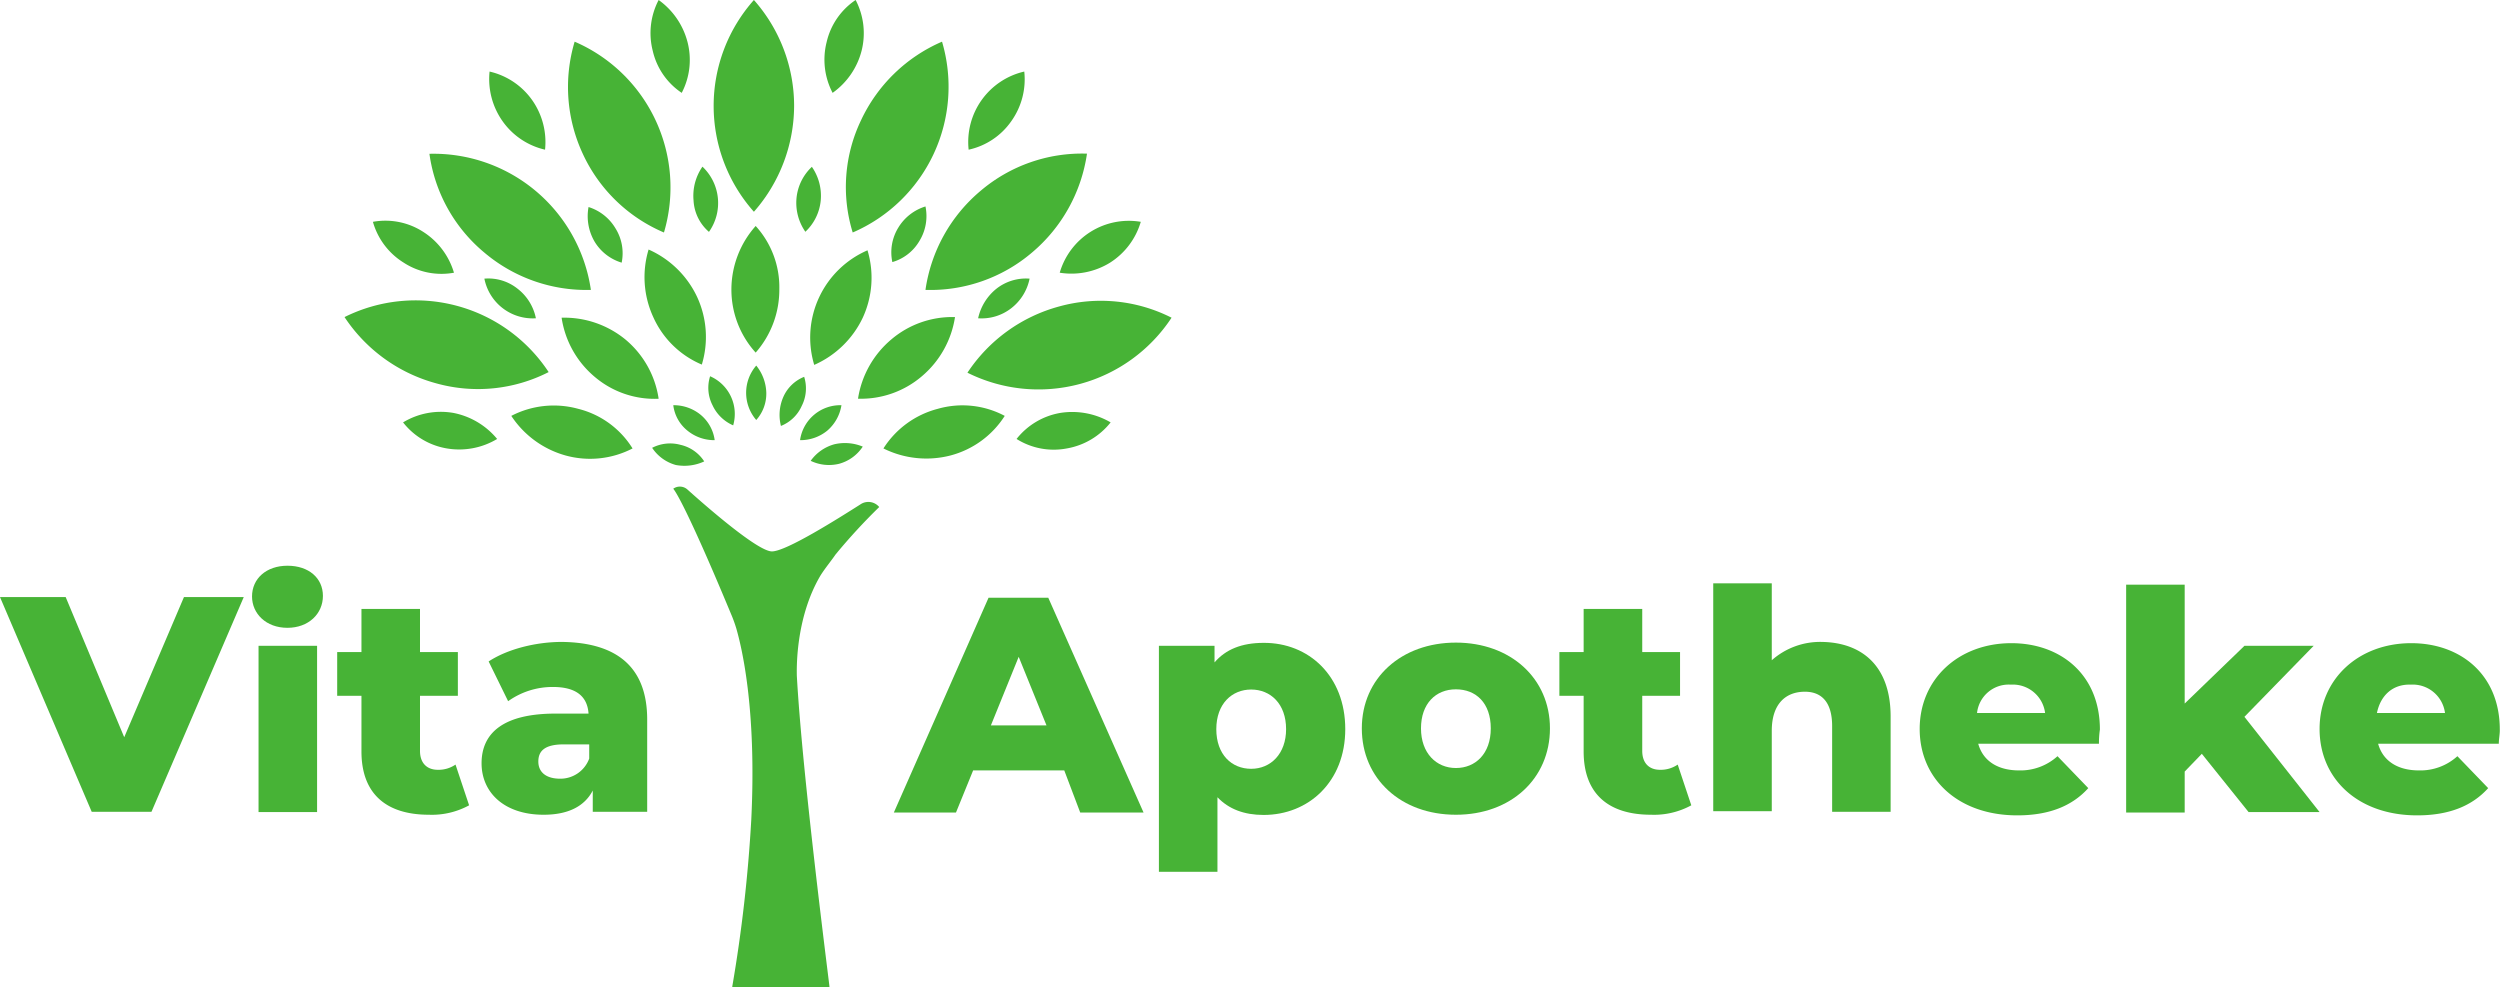
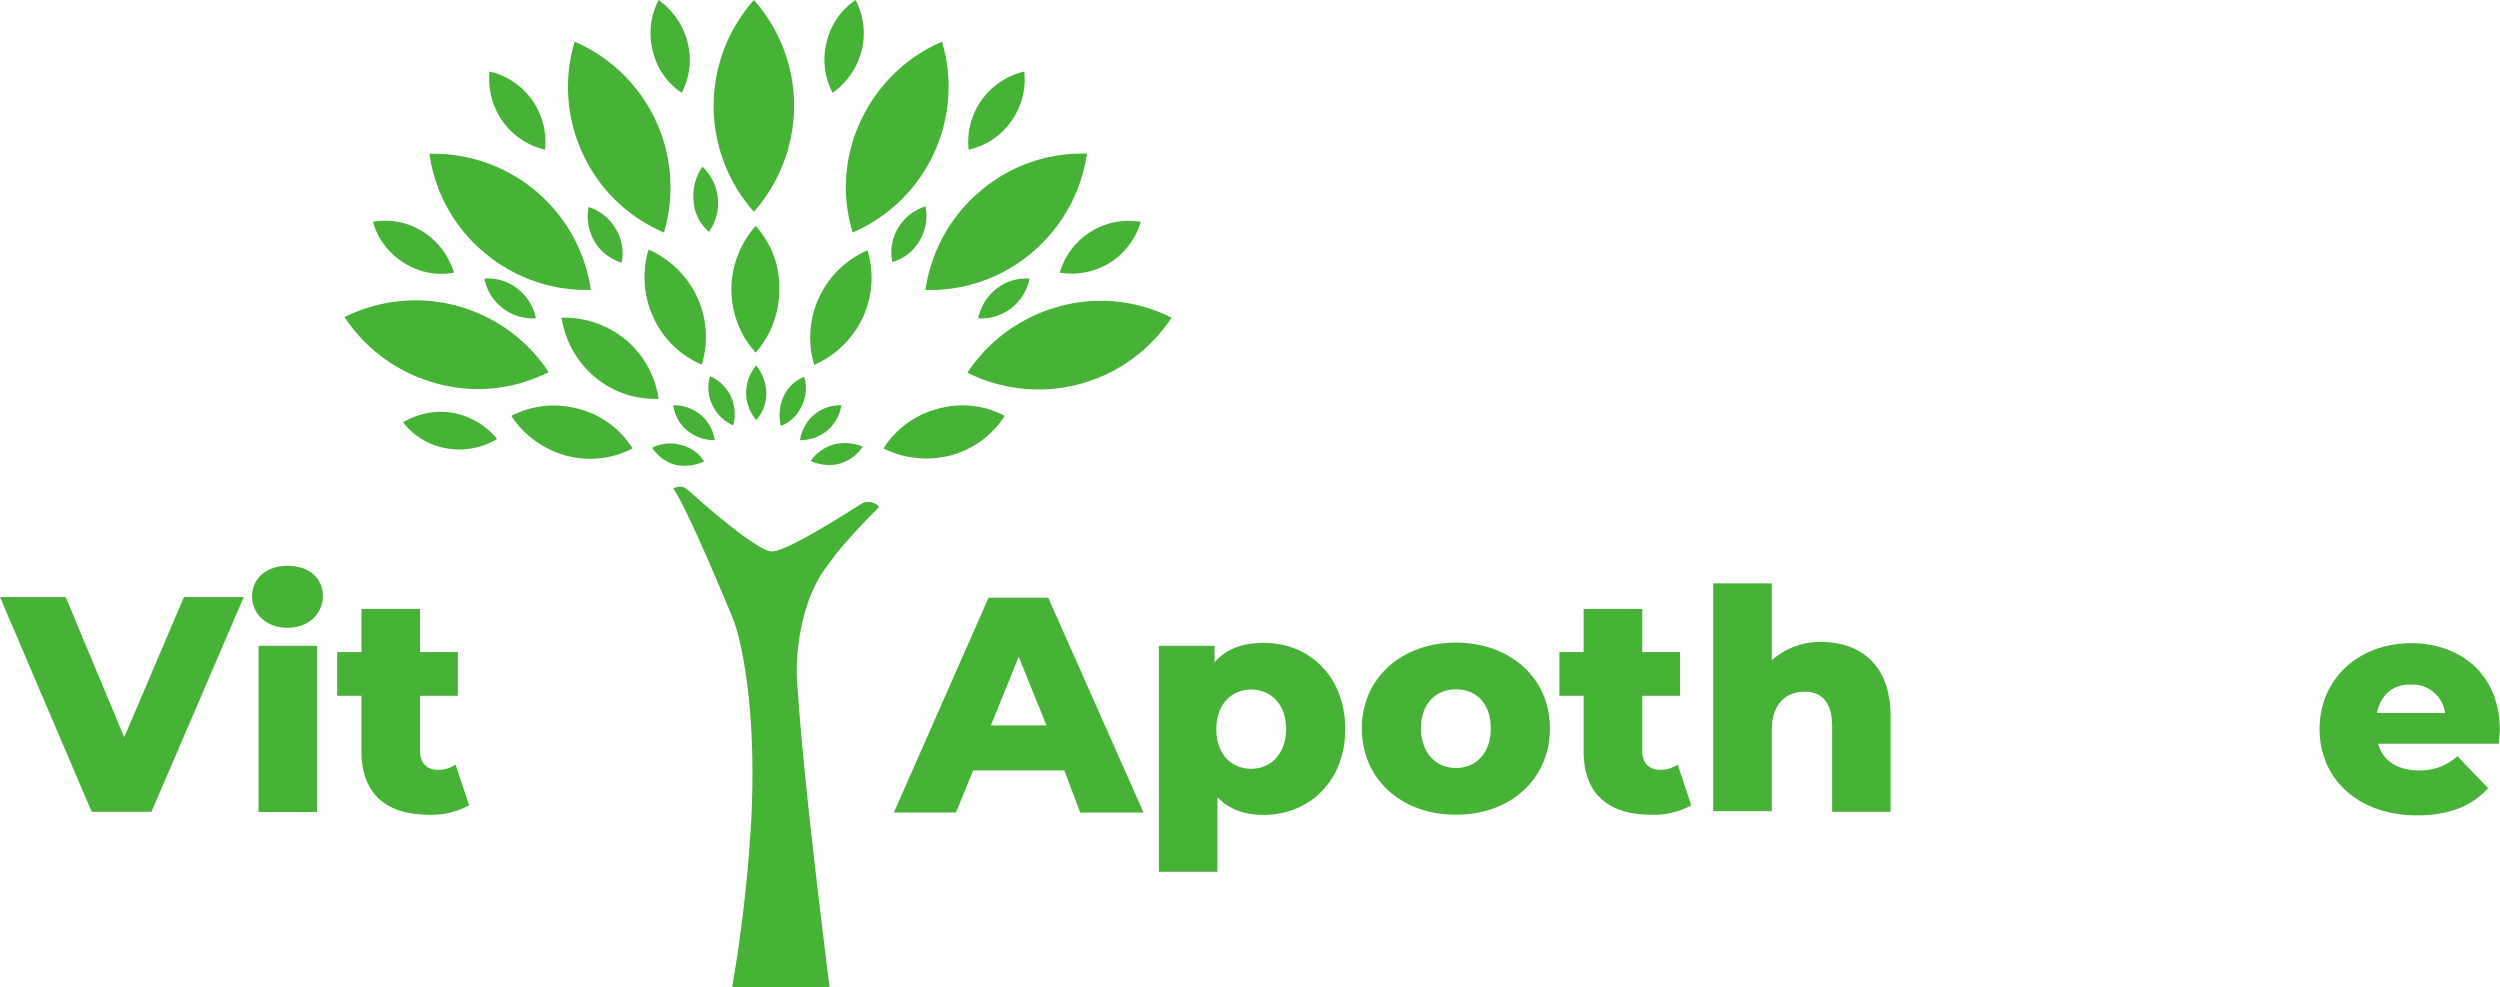
<svg xmlns="http://www.w3.org/2000/svg" id="Layer_1" data-name="Layer 1" viewBox="0 0 480 189.58">
  <defs>
    <style>.cls-1{fill:#47b336;}</style>
  </defs>
  <title>vita-logo-green</title>
  <path class="cls-1" d="M46.8,114.64,29.08,155.87H17.61L0,114.64H12.61l11.24,26.91,11.47-26.91Z" />
  <path class="cls-1" d="M48.39,114.52c0-3.41,2.72-5.9,6.81-5.9S62,111,62,114.41s-2.73,6.13-6.82,6.13S48.39,117.82,48.39,114.52ZM49.64,124H60.88v31.92H49.64Z" />
  <path class="cls-1" d="M90.07,154.62a14.93,14.93,0,0,1-7.72,1.81c-8.18,0-12.95-4-12.95-12.15V133.6H64.74v-8.4H69.4v-8.29H80.64v8.29h7.27v8.4H80.64v10.57c0,2.38,1.37,3.63,3.41,3.63a5.77,5.77,0,0,0,3.41-1Z" />
-   <path class="cls-1" d="M124.26,138.15v17.72H113.81v-4.09c-1.59,3.06-4.77,4.65-9.43,4.65-7.61,0-11.92-4.31-11.92-9.88,0-5.9,4.31-9.54,14.19-9.54H113c-.22-3.29-2.38-5.11-6.81-5.11a14.68,14.68,0,0,0-8.63,2.73L93.82,127c3.63-2.39,9.09-3.75,14.08-3.75C118.35,123.38,124.26,128,124.26,138.15Zm-11.13,7.49v-2.72h-4.89c-3.63,0-4.88,1.25-4.88,3.29s1.48,3.3,4.2,3.3A5.89,5.89,0,0,0,113.13,145.64Z" />
  <path class="cls-1" d="M204.34,147.92h-17.5L183.55,156H171.62l18.18-41.23h11.47L219.56,156H207.4Zm-3.41-8.64-5.34-13.17-5.34,13.17Z" />
  <path class="cls-1" d="M258.29,140c0,10.11-7.05,16.47-15.68,16.47q-5.62,0-8.86-3.4v14.31H222.51V124h10.68v3.18c2.15-2.5,5.22-3.75,9.42-3.75C251.24,123.38,258.29,129.74,258.29,140Zm-11.36,0c0-4.88-3-7.61-6.7-7.61s-6.7,2.73-6.7,7.61,2.95,7.61,6.7,7.61S246.93,144.73,246.93,140Z" />
  <path class="cls-1" d="M261.47,139.85c0-9.65,7.61-16.47,18.06-16.47s18.06,6.82,18.06,16.47-7.5,16.58-18.06,16.58S261.47,149.51,261.47,139.85Zm24.76,0c0-4.88-2.84-7.5-6.7-7.5s-6.7,2.73-6.7,7.5,2.95,7.61,6.7,7.61S286.23,144.73,286.23,139.85Z" />
  <path class="cls-1" d="M324.73,154.62a14.93,14.93,0,0,1-7.72,1.81c-8.18,0-12.95-4-12.95-12.15V133.6H299.4v-8.4h4.66v-8.29h11.25v8.29h7.26v8.4h-7.26v10.57c0,2.38,1.36,3.63,3.4,3.63a5.77,5.77,0,0,0,3.41-1Z" />
  <path class="cls-1" d="M363,137.58v18.29H351.77V139.4c0-4.55-2-6.59-5.23-6.59-3.63,0-6.36,2.27-6.36,7.5v15.44H328.94V112h11.24v14.77a14,14,0,0,1,9.65-3.52C357.33,123.38,363,127.7,363,137.58Z" />
-   <path class="cls-1" d="M403,142.8H379.82c.91,3.3,3.75,5.12,7.84,5.12a10.6,10.6,0,0,0,7.38-2.73l5.91,6.13c-3.07,3.41-7.5,5.23-13.63,5.23-11.36,0-18.74-7-18.74-16.59s7.49-16.47,17.6-16.47c9.43,0,17,6,17,16.59A18,18,0,0,0,403,142.8Zm-23.4-5.9h13.06a6.24,6.24,0,0,0-6.58-5.45A6.12,6.12,0,0,0,379.59,136.9Z" />
-   <path class="cls-1" d="M422.75,144.73l-3.29,3.41V156H408.22V112.25h11.24v22.83L430.93,124h13.29l-13.29,13.63,14.43,18.29H431.73Z" />
  <path class="cls-1" d="M479.77,142.8H456.6c.91,3.3,3.75,5.12,7.84,5.12a10.58,10.58,0,0,0,7.38-2.73l5.91,6.13c-3.07,3.41-7.5,5.23-13.63,5.23-11.36,0-18.74-7-18.74-16.59s7.49-16.47,17.6-16.47c9.43,0,17,6,17,16.59C480,140.76,479.77,141.9,479.77,142.8Zm-23.4-5.9h13.07a6.25,6.25,0,0,0-6.59-5.45C459.44,131.33,457.06,133.49,456.37,136.9Z" />
  <path class="cls-1" d="M127.48,44.64A30.48,30.48,0,0,0,110.33,8a30.39,30.39,0,0,0,1.59,21.58A30.14,30.14,0,0,0,127.48,44.64Z" />
  <path class="cls-1" d="M118.17,43.84A9.21,9.21,0,0,0,113,39.75a9.68,9.68,0,0,0,1.13,6.59,9.16,9.16,0,0,0,5.23,4.09A9,9,0,0,0,118.17,43.84Z" />
  <path class="cls-1" d="M136.12,44.52A9.6,9.6,0,0,0,134.87,32a9.83,9.83,0,0,0-1.71,6.47A8.53,8.53,0,0,0,136.12,44.52Z" />
  <path class="cls-1" d="M134.75,70A18.29,18.29,0,0,0,133.84,57a18.59,18.59,0,0,0-9.31-9.09,18.34,18.34,0,0,0,.91,13A17.75,17.75,0,0,0,134.75,70Z" />
  <path class="cls-1" d="M132,82.69a8.11,8.11,0,0,0,5.22,1.82,7.65,7.65,0,0,0-2.72-4.89,8.15,8.15,0,0,0-5.23-1.82A7.41,7.41,0,0,0,132,82.69Z" />
  <path class="cls-1" d="M107.83,61a18.35,18.35,0,0,0,6.36,11.36,17.75,17.75,0,0,0,12.27,4.2A18.26,18.26,0,0,0,120.1,65.2,18.51,18.51,0,0,0,107.83,61Z" />
  <path class="cls-1" d="M152.47,20.33A30.68,30.68,0,0,0,144.75,0a30.6,30.6,0,0,0,0,40.66A30.92,30.92,0,0,0,152.47,20.33Z" />
  <path class="cls-1" d="M145.2,80.64a7.59,7.59,0,0,0,1.93-5.22,8.68,8.68,0,0,0-1.93-5.23,8,8,0,0,0,0,10.45Z" />
-   <path class="cls-1" d="M157.58,38.5a9.77,9.77,0,0,0-1.7-6.47,9.49,9.49,0,0,0-2.95,6,9.74,9.74,0,0,0,1.7,6.47A9.46,9.46,0,0,0,157.58,38.5Z" />
  <path class="cls-1" d="M145.09,43.39a18.35,18.35,0,0,0-4.66,12.15,18,18,0,0,0,4.66,12.16,18.28,18.28,0,0,0,4.54-12.16A17.46,17.46,0,0,0,145.09,43.39Z" />
  <path class="cls-1" d="M104.65,28.74a14,14,0,0,0-2.49-9.54A13.8,13.8,0,0,0,94,13.74a14,14,0,0,0,2.5,9.54A13.74,13.74,0,0,0,104.65,28.74Z" />
  <path class="cls-1" d="M105.34,71.44A30.59,30.59,0,0,0,66.15,60.88,30.71,30.71,0,0,0,83.75,73.6,29.82,29.82,0,0,0,105.34,71.44Z" />
  <path class="cls-1" d="M87.05,79.28a14,14,0,0,0-9.66,1.82,13.49,13.49,0,0,0,8.41,5,14.13,14.13,0,0,0,9.65-1.82A14.49,14.49,0,0,0,87.05,79.28Z" />
  <path class="cls-1" d="M130.89,17.83A13.67,13.67,0,0,0,132,8.06,14.35,14.35,0,0,0,126.46,0a13.72,13.72,0,0,0-1.13,9.77A13.26,13.26,0,0,0,130.89,17.83Z" />
  <path class="cls-1" d="M135.21,88.59a7.34,7.34,0,0,0-4.55-3.18,7.52,7.52,0,0,0-5.45.57,8,8,0,0,0,4.55,3.3A9,9,0,0,0,135.21,88.59Z" />
  <path class="cls-1" d="M111,78.49a17.69,17.69,0,0,0-12.83,1.36,18.38,18.38,0,0,0,10.45,7.61,17.69,17.69,0,0,0,12.83-1.36A17.15,17.15,0,0,0,111,78.49Z" />
  <path class="cls-1" d="M165.42,9.77A13.74,13.74,0,0,0,164.28,0a13.32,13.32,0,0,0-5.56,8.06,13.74,13.74,0,0,0,1.14,9.77A14.27,14.27,0,0,0,165.42,9.77Z" />
  <path class="cls-1" d="M93,48.5a30.3,30.3,0,0,0,20.45,7.16,30.54,30.54,0,0,0-31-26.13A30,30,0,0,0,93,48.5Z" />
  <path class="cls-1" d="M93,53.5a9.46,9.46,0,0,0,9.89,7.61,9.53,9.53,0,0,0-3.52-5.68A9,9,0,0,0,93,53.5Z" />
  <path class="cls-1" d="M77.51,50.43a13.29,13.29,0,0,0,9.65,1.93,14,14,0,0,0-5.9-7.84,13.36,13.36,0,0,0-9.66-1.93A13.54,13.54,0,0,0,77.51,50.43Z" />
  <path class="cls-1" d="M140.77,81.67a7.9,7.9,0,0,0-4.43-9.43,7.35,7.35,0,0,0,.46,5.56A7.78,7.78,0,0,0,140.77,81.67Z" />
  <path class="cls-1" d="M154.4,72.35a7.34,7.34,0,0,0-4,3.86,8.59,8.59,0,0,0-.46,5.57,7.33,7.33,0,0,0,4-3.86A7.4,7.4,0,0,0,154.4,72.35Z" />
  <path class="cls-1" d="M203.36,58.84a30.73,30.73,0,0,0-17.61,12.72A30.58,30.58,0,0,0,224.94,61,30,30,0,0,0,203.36,58.84Z" />
-   <path class="cls-1" d="M203.58,79.28a13.63,13.63,0,0,0-8.4,5,13.39,13.39,0,0,0,9.65,1.82,13.69,13.69,0,0,0,8.41-5A14.6,14.6,0,0,0,203.58,79.28Z" />
+   <path class="cls-1" d="M203.58,79.28A14.6,14.6,0,0,0,203.58,79.28Z" />
  <path class="cls-1" d="M203.47,52.36a14.11,14.11,0,0,0,9.66-1.93,13.92,13.92,0,0,0,5.9-7.84,13.81,13.81,0,0,0-15.56,9.77Z" />
  <path class="cls-1" d="M165.65,61a18.27,18.27,0,0,0,.91-12.94,18.25,18.25,0,0,0-10.23,22A18.57,18.57,0,0,0,165.65,61Z" />
  <path class="cls-1" d="M163.72,44.64A30.48,30.48,0,0,0,180.87,8a30.51,30.51,0,0,0-15.56,15.11A29.68,29.68,0,0,0,163.72,44.64Z" />
  <path class="cls-1" d="M158.83,82.69a8.13,8.13,0,0,0,2.73-4.89,7.81,7.81,0,0,0-7.95,6.71A8.11,8.11,0,0,0,158.83,82.69Z" />
  <path class="cls-1" d="M187.8,61.11a9.27,9.27,0,0,0,6.36-1.93,9.56,9.56,0,0,0,3.52-5.68,9.16,9.16,0,0,0-6.36,1.93A10,10,0,0,0,187.8,61.11Z" />
  <path class="cls-1" d="M177.69,55.66a30.07,30.07,0,0,0,20.44-7.16,30.57,30.57,0,0,0,10.57-19,30.06,30.06,0,0,0-20.45,7.16A30.48,30.48,0,0,0,177.69,55.66Z" />
  <path class="cls-1" d="M176.55,46.23a9.12,9.12,0,0,0,1.14-6.59,9.27,9.27,0,0,0-5.23,4.09,9.05,9.05,0,0,0-1.13,6.59A8.88,8.88,0,0,0,176.55,46.23Z" />
  <path class="cls-1" d="M160.2,85.3a8.3,8.3,0,0,0-4.55,3.18,8.14,8.14,0,0,0,5.45.57,7.92,7.92,0,0,0,4.55-3.3A8.92,8.92,0,0,0,160.2,85.3Z" />
-   <path class="cls-1" d="M177,72.24a18.54,18.54,0,0,0,6.36-11.36A18.07,18.07,0,0,0,171.1,65.2a18.54,18.54,0,0,0-6.36,11.35A18,18,0,0,0,177,72.24Z" />
  <path class="cls-1" d="M194.16,23.28a13.85,13.85,0,0,0,2.5-9.54,13.87,13.87,0,0,0-10.68,15A13.48,13.48,0,0,0,194.16,23.28Z" />
  <path class="cls-1" d="M180.07,78.49a17.61,17.61,0,0,0-10.45,7.61,18.49,18.49,0,0,0,12.84,1.36,17.69,17.69,0,0,0,10.45-7.61A17.25,17.25,0,0,0,180.07,78.49Z" />
  <path class="cls-1" d="M168.81,97.35a2.71,2.71,0,0,0-3.65-.48c-4.31,2.73-14.22,9-16.95,9S135.56,97.19,132,94a2.17,2.17,0,0,0-2.74-.16s1.69,1.44,11.08,24a26.55,26.55,0,0,1,1.05,2.89c.91,3.21,3.91,14.92,2.86,36.57h0a282.49,282.49,0,0,1-3.65,32.08h0v.16h18.65v-.16h0c-.26-2.41-5.22-40.74-6.26-59.67,0-.8-.39-10.9,4.56-19.24.92-1.45,2-2.73,2.87-4h0A114,114,0,0,1,168.81,97.35Z" />
</svg>